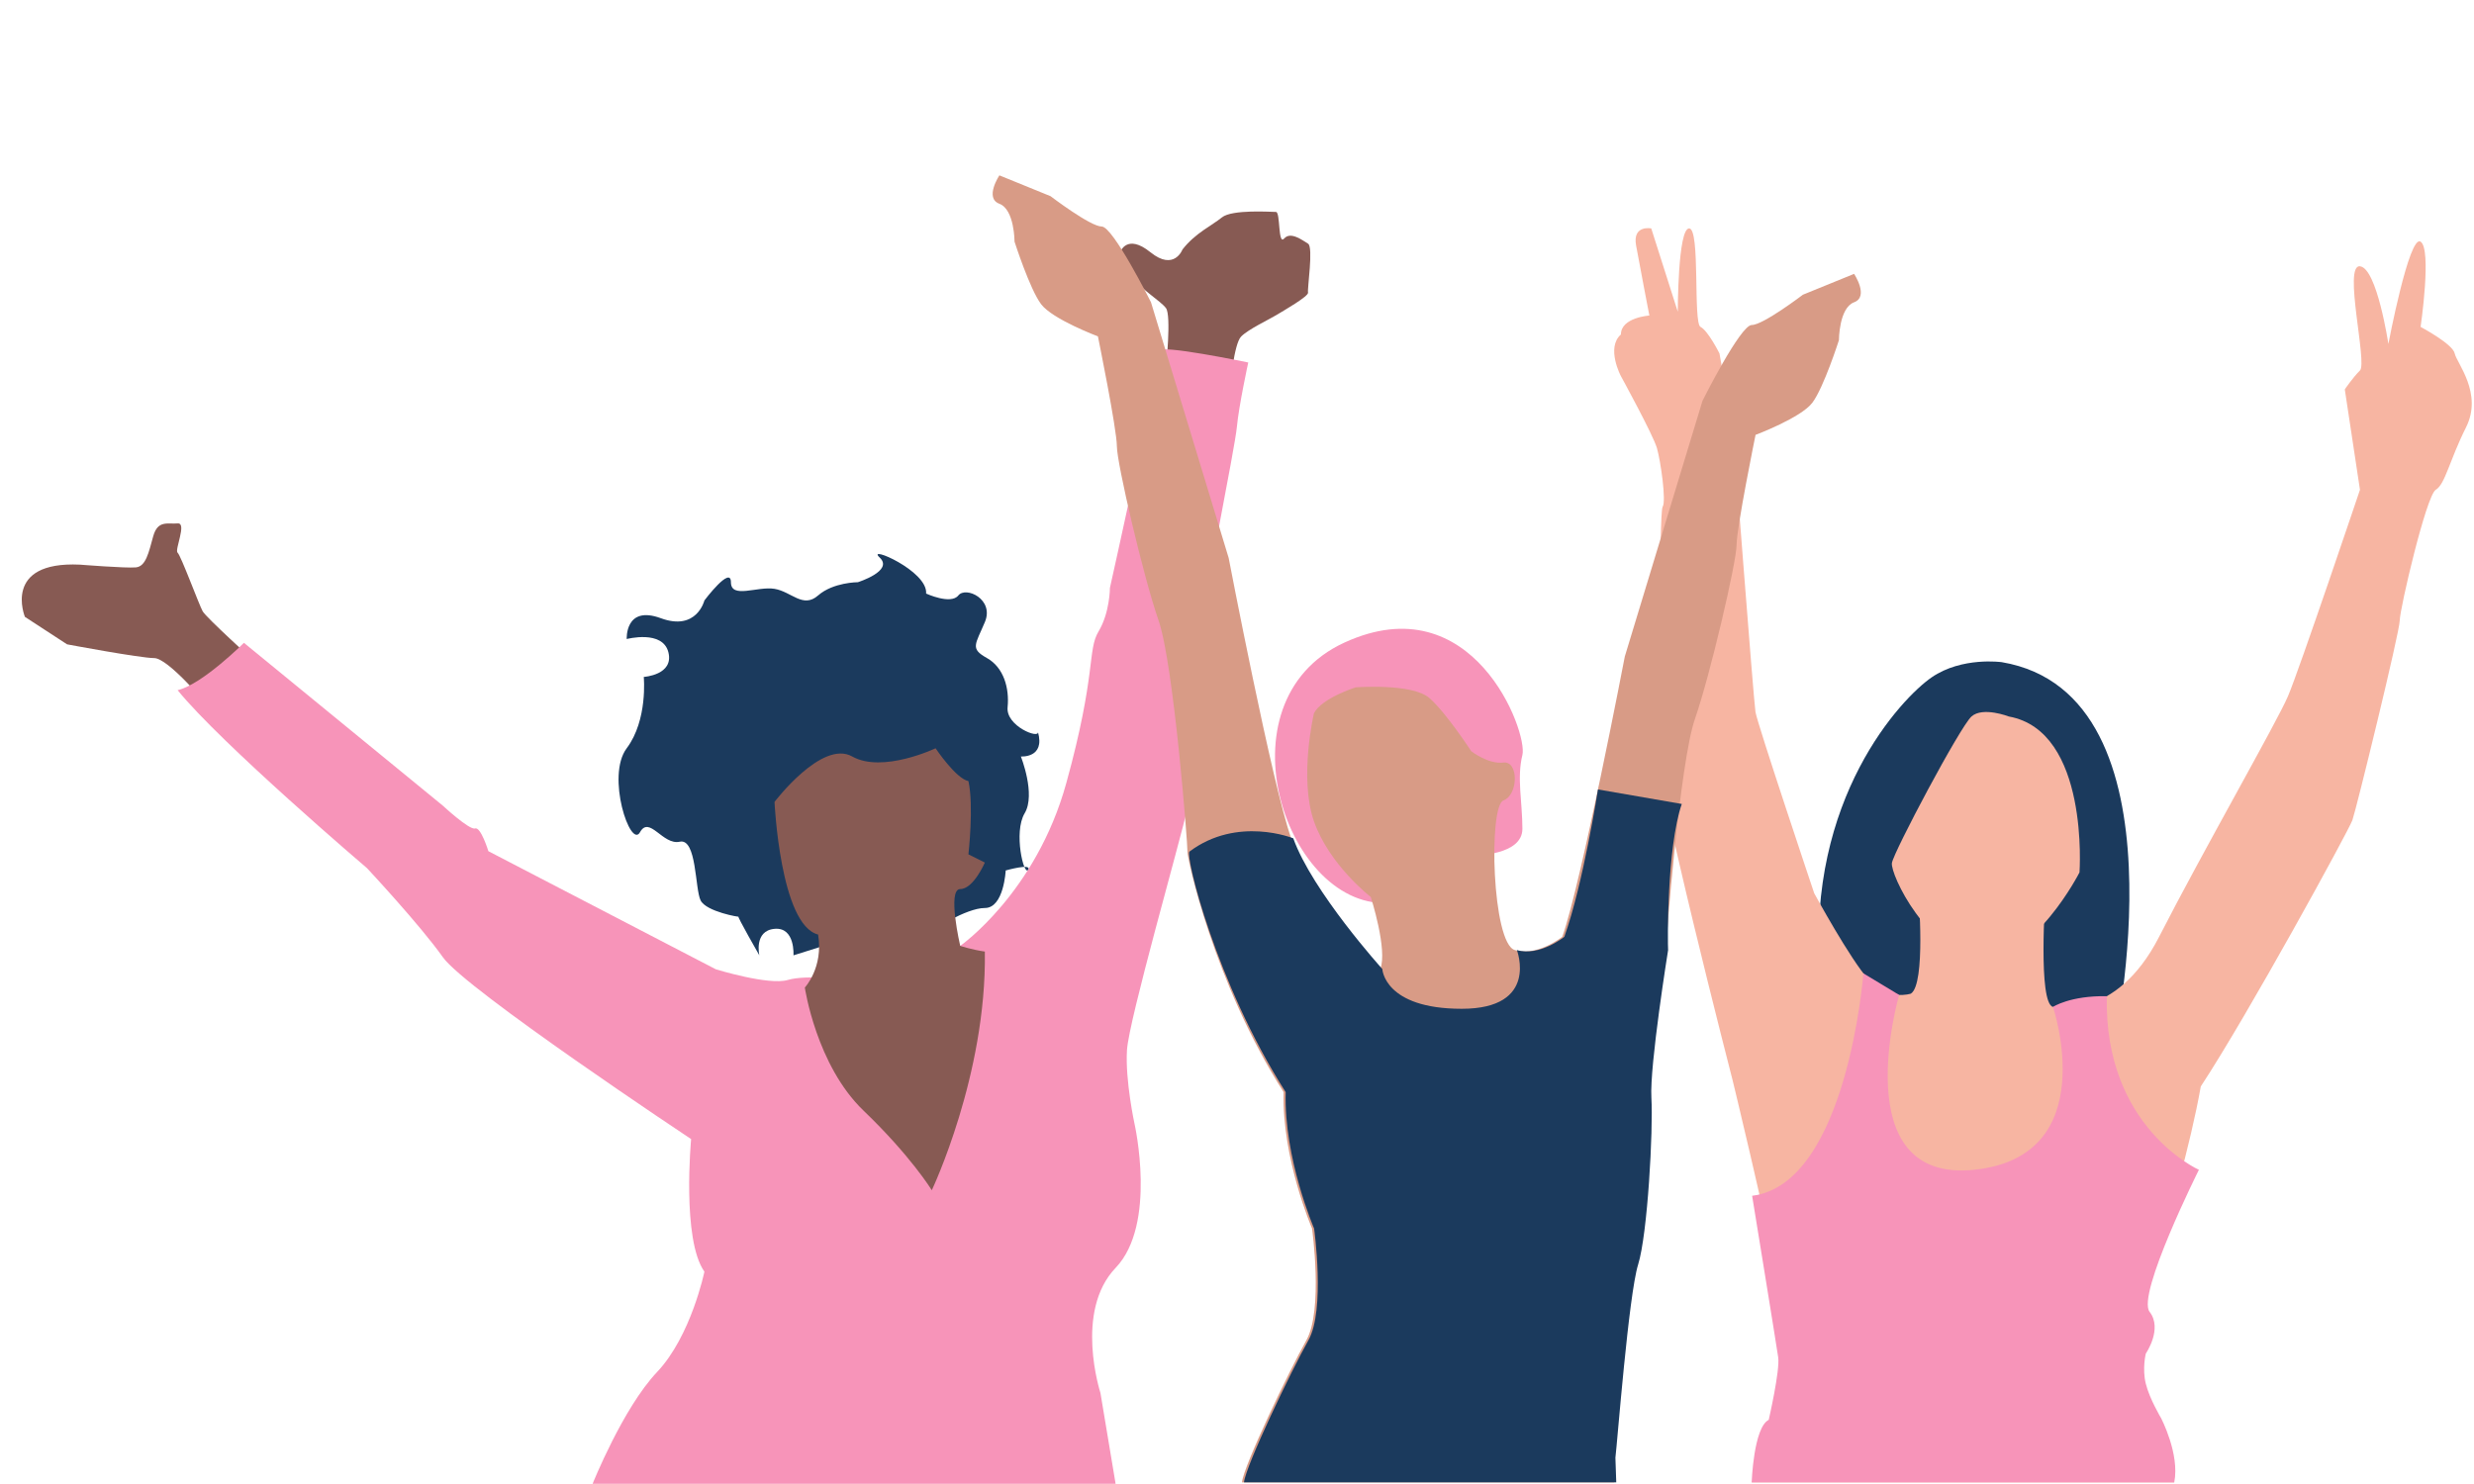
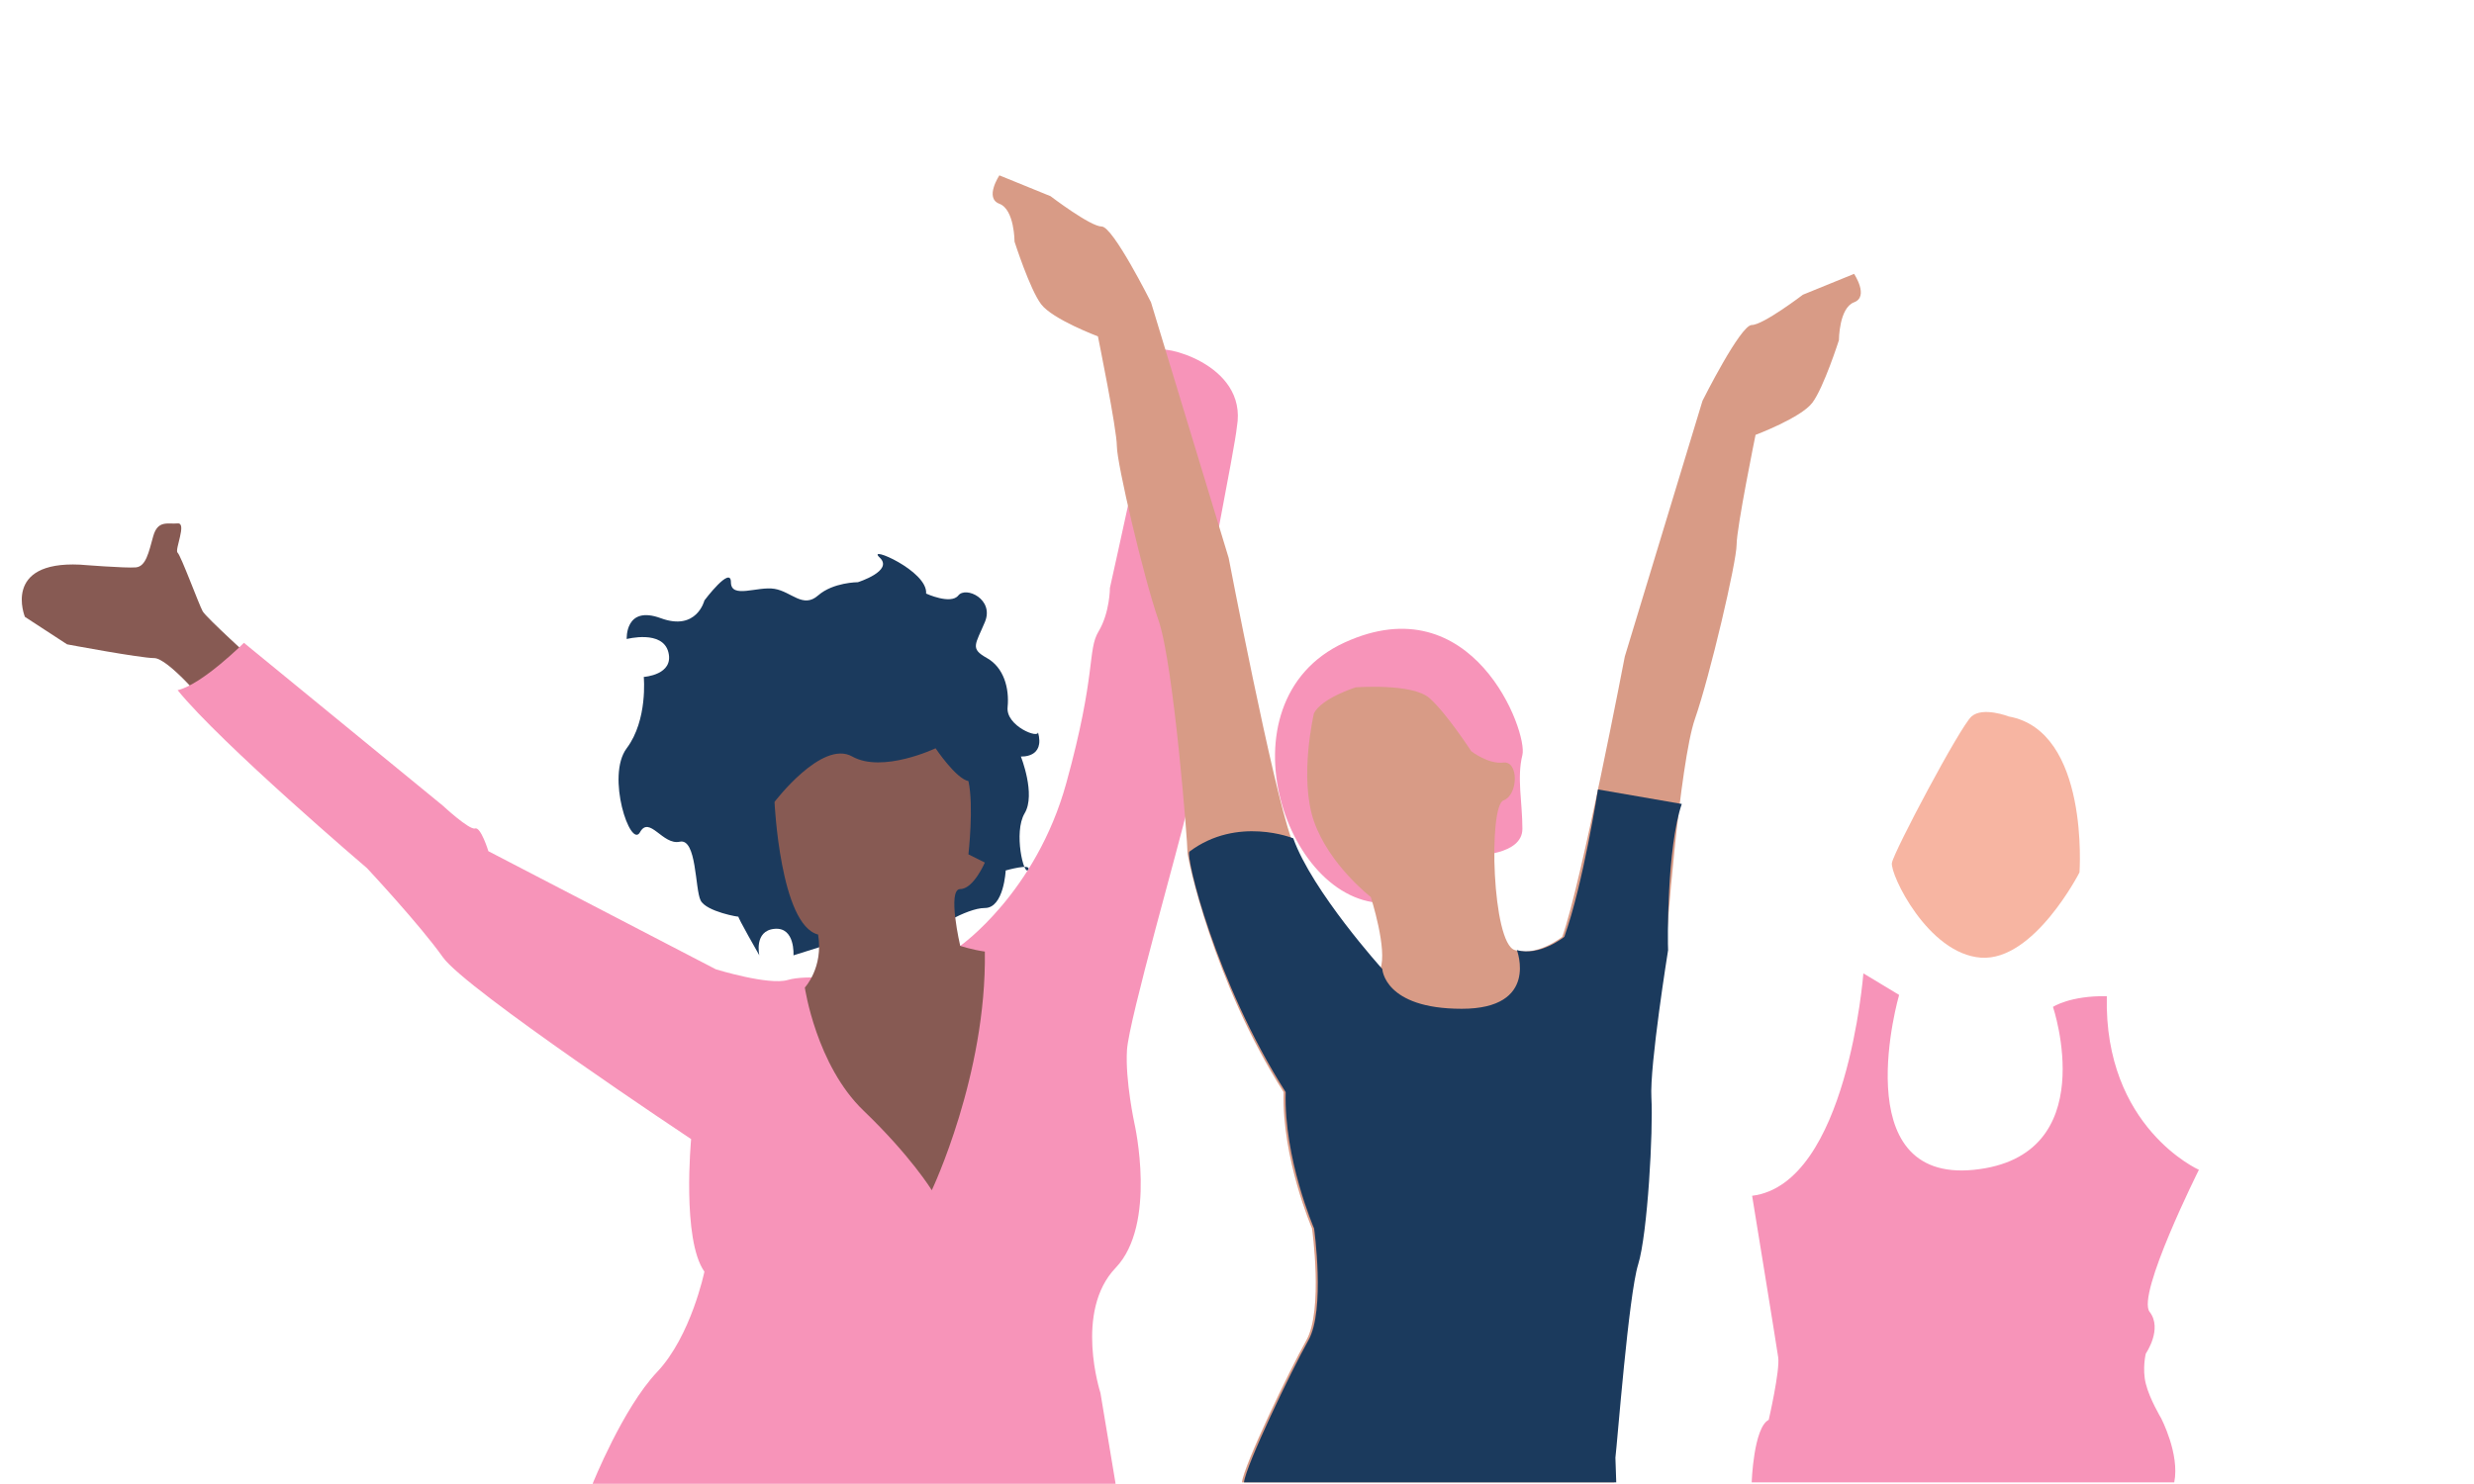
<svg xmlns="http://www.w3.org/2000/svg" width="750" viewBox="0 0 750 450" height="450" version="1.0">
  <defs>
    <clipPath id="a">
      <path d="M 53 105.246 L 378.754 105.246 L 378.754 449.934 L 53 449.934 Z M 53 105.246" />
    </clipPath>
    <clipPath id="b">
      <path d="M 489.02 69 L 749.324 69 L 749.324 449.777 L 489.02 449.777 Z M 489.02 69" />
    </clipPath>
    <clipPath id="c">
      <path d="M 531 295 L 667 295 L 667 449.934 L 531 449.934 Z M 531 295" />
    </clipPath>
    <clipPath id="d">
      <path d="M 300 53.184 L 565 53.184 L 565 449.934 L 300 449.934 Z M 300 53.184" />
    </clipPath>
    <clipPath id="e">
      <path d="M 360 239 L 510 239 L 510 449.934 L 360 449.934 Z M 360 239" />
    </clipPath>
  </defs>
-   <path fill="#875A53" d="M 358.473 75.652 C 358.473 75.652 355.973 82.316 348.75 76.484 C 341.523 70.652 339.578 76.484 339.578 76.484 C 339.578 76.484 343.469 82.598 344.582 85.098 C 345.688 87.598 351.809 91.211 353.469 93.43 C 355.141 95.656 353.469 111.488 353.469 111.488 L 372.918 117.32 C 372.918 117.32 374.031 104.266 376.258 102.043 C 378.477 99.82 384.59 96.949 386.809 95.609 C 389.035 94.262 396.812 89.824 396.539 88.707 C 396.258 87.598 398.219 74.914 396.543 73.891 C 394.867 72.871 391.262 70.098 389.312 72.316 C 387.367 74.543 388.203 64.266 386.809 64.266 C 385.422 64.266 373.477 63.43 370.418 65.93 C 367.363 68.43 362.359 70.652 358.473 75.652" />
  <path fill="#875A53" d="M 24.227 171.219 C 24.227 171.219 38.117 172.328 41.172 172.051 C 44.23 171.777 45.062 167.609 46.449 162.605 C 47.844 157.605 50.898 158.996 53.844 158.719 C 56.785 158.438 52.844 166.777 53.844 167.609 C 54.844 168.438 60.348 183.441 61.453 185.383 C 62.566 187.328 77.289 200.668 77.289 200.668 L 62.289 213.168 C 62.289 213.168 50.898 199.555 46.73 199.555 C 42.562 199.555 20.336 195.387 20.336 195.387 L 7.551 187.055 C 7.551 187.055 0.605 170.109 24.227 171.219" />
  <path fill="#F794B9" d="M 447.156 259.375 C 447.156 259.375 461.52 259.375 461.52 251.336 C 461.52 243.297 459.797 235.828 461.52 228.938 C 463.242 222.047 446.582 176.891 407.52 194.871 C 368.457 212.852 390.16 276.801 421.879 273.738 C 453.605 270.668 447.156 259.375 447.156 259.375" />
  <g clip-path="url(#a)">
-     <path fill="#F794B9" d="M 179.648 449.945 C 238.82 449.945 338.199 449.945 338.199 449.945 L 333.602 422.379 C 333.602 422.379 325.562 397.68 338.199 384.465 C 350.84 371.258 343.941 340.812 343.941 340.812 C 343.941 340.812 341.07 327.605 341.645 318.414 C 342.219 309.227 357.73 255.238 360.027 244.895 C 362.324 234.559 363.473 196.648 364.047 190.332 C 364.621 184.016 374.391 135.77 374.965 129.445 C 375.539 123.129 378.41 109.922 378.41 109.922 C 378.41 109.922 350.84 104.176 351.414 106.473 C 351.988 108.77 336.477 178.266 336.477 178.266 C 336.477 178.266 336.477 185.738 333.027 191.48 C 329.582 197.223 332.453 204.117 323.258 237.43 C 314.07 270.742 291.094 286.824 291.094 286.824 L 256.629 297.16 C 256.629 297.16 244.562 295.445 238.82 297.16 C 233.074 298.883 216.988 293.914 216.988 293.914 L 148.055 258.109 C 148.055 258.109 145.758 250.645 144.035 251.219 C 142.312 251.793 134.266 244.32 134.266 244.32 L 73.949 194.926 C 73.949 194.926 61.309 207.562 53.844 209.285 C 67 225.52 111.285 263.277 111.285 263.277 C 111.285 263.277 127.371 280.508 134.266 290.27 C 141.156 300.031 209.516 345.414 209.516 345.414 C 209.516 345.414 206.645 375.852 213.543 385.613 C 213.543 385.613 209.516 405.145 199.18 416.062 C 188.84 426.973 179.648 449.945 179.648 449.945" />
+     <path fill="#F794B9" d="M 179.648 449.945 C 238.82 449.945 338.199 449.945 338.199 449.945 L 333.602 422.379 C 333.602 422.379 325.562 397.68 338.199 384.465 C 350.84 371.258 343.941 340.812 343.941 340.812 C 343.941 340.812 341.07 327.605 341.645 318.414 C 342.219 309.227 357.73 255.238 360.027 244.895 C 362.324 234.559 363.473 196.648 364.047 190.332 C 364.621 184.016 374.391 135.77 374.965 129.445 C 378.41 109.922 350.84 104.176 351.414 106.473 C 351.988 108.77 336.477 178.266 336.477 178.266 C 336.477 178.266 336.477 185.738 333.027 191.48 C 329.582 197.223 332.453 204.117 323.258 237.43 C 314.07 270.742 291.094 286.824 291.094 286.824 L 256.629 297.16 C 256.629 297.16 244.562 295.445 238.82 297.16 C 233.074 298.883 216.988 293.914 216.988 293.914 L 148.055 258.109 C 148.055 258.109 145.758 250.645 144.035 251.219 C 142.312 251.793 134.266 244.32 134.266 244.32 L 73.949 194.926 C 73.949 194.926 61.309 207.562 53.844 209.285 C 67 225.52 111.285 263.277 111.285 263.277 C 111.285 263.277 127.371 280.508 134.266 290.27 C 141.156 300.031 209.516 345.414 209.516 345.414 C 209.516 345.414 206.645 375.852 213.543 385.613 C 213.543 385.613 209.516 405.145 199.18 416.062 C 188.84 426.973 179.648 449.945 179.648 449.945" />
  </g>
  <path fill="#1B3A5D" d="M 189.984 226.902 C 196.434 218.312 195.16 205.266 195.16 205.266 C 195.16 205.266 204.348 204.691 202.625 197.797 C 200.902 190.906 189.992 193.777 189.992 193.777 C 189.992 193.777 189.414 183.441 200.328 187.461 C 211.238 191.48 213.543 182.078 213.543 182.078 C 213.543 182.078 221.582 171.375 221.582 176.543 C 221.582 181.711 229.625 177.691 234.797 178.555 C 239.969 179.414 243.414 184.59 248.008 180.562 C 252.602 176.543 260.074 176.543 260.074 176.543 C 260.074 176.543 270.996 173.098 266.684 169.078 C 262.371 165.059 281.328 173.098 280.754 179.988 C 280.754 179.988 288.223 183.441 290.52 180.562 C 292.816 177.691 301.465 181.711 298.578 188.609 C 295.688 195.5 294.012 196.648 299.156 199.52 C 304.309 202.395 306.031 208.711 305.457 214.453 C 304.883 220.195 315.219 224.215 314.645 221.918 C 316.941 229.965 309.477 229.391 309.477 229.391 C 309.477 229.391 314.07 240.875 310.625 246.617 C 307.18 252.367 310.41 265.801 311.672 263.734 C 312.934 261.672 304.883 263.953 304.883 263.953 C 304.883 263.953 304.336 275.336 298.578 275.336 C 292.816 275.336 282.477 282.23 282.477 282.23 L 251.473 286.25 L 240.543 289.695 C 240.543 289.695 241.117 281.082 234.797 281.656 C 228.477 282.23 230.199 289.695 230.199 289.695 C 230.199 289.695 223.305 277.668 223.879 277.938 C 224.453 278.207 214.117 276.484 212.395 273.039 C 210.664 269.594 211.238 254.09 206.07 255.238 C 200.902 256.387 196.883 247.191 194.012 252.367 C 191.141 257.535 183.66 235.324 189.984 226.902" />
-   <path fill="#1B3A5D" d="M 606.855 200.793 C 606.855 200.793 594.793 199.07 585.598 205.387 C 576.41 211.703 547.688 242.145 551.707 294.988 C 555.73 347.832 640.75 317.383 640.75 317.383 C 640.75 317.383 664.305 210.555 606.855 200.793" />
  <path fill="#F7B5A2" d="M 608.961 217.262 C 608.961 217.262 601.109 214.199 597.664 217.262 C 594.219 220.324 574.113 258.227 573.539 261.672 C 572.965 265.117 584.449 289.246 600.535 290.395 C 616.625 291.543 630.406 264.543 630.406 264.543 C 630.406 264.543 633.477 221.664 608.961 217.262" />
  <g clip-path="url(#b)">
-     <path fill="#F7B5A2" d="M 659.129 449.492 C 656.258 444.898 640.75 421.348 640.75 421.348 C 640.75 421.348 660.852 365.062 667.176 329.449 C 681.531 307.621 711.98 251.91 713.133 248.711 C 714.281 245.512 727.488 191.598 727.488 188.152 C 727.488 184.707 735.535 150.242 738.406 148.52 C 741.277 146.797 742.426 139.906 747.594 129.57 C 752.766 119.23 744.723 110.043 744.148 107.172 C 743.574 104.301 733.812 99.125 733.812 99.125 C 733.812 99.125 737.258 75.578 733.812 73.281 C 730.359 70.984 724.043 104.301 724.043 104.301 C 724.043 104.301 720.598 81.324 715.43 80.746 C 710.258 80.172 717.727 110.043 715.43 112.34 C 713.133 114.637 710.832 118.082 710.832 118.082 L 715.43 148.52 C 715.43 148.52 697.043 203.09 693.598 211.129 C 690.152 219.168 667.75 258.227 654.535 284.074 C 641.324 309.918 622.367 305.324 622.367 305.324 C 617.773 304.176 620.07 271.441 620.07 271.441 L 581.578 270.867 C 581.578 270.867 583.875 298.434 579.281 301.305 C 579.281 301.305 572.391 303.602 566.641 297.285 C 560.898 290.969 549.984 270.867 549.984 270.867 C 549.984 270.867 532.75 219.508 532.176 215.895 C 531.602 212.277 525.285 129.57 525.285 129.57 L 521.258 107.172 C 521.258 107.172 517.812 100.273 515.516 99.125 C 513.219 97.977 515.516 69.262 512.07 69.262 C 508.625 69.262 508.625 94.531 508.625 94.531 L 500.582 69.262 C 500.582 69.262 494.836 68.113 495.984 74.43 C 497.133 80.746 500.008 95.68 500.008 95.68 C 500.008 95.68 491.387 96.254 491.387 101.422 C 486.793 105.449 491.387 114.062 491.387 114.062 C 491.387 114.062 501.156 131.867 502.305 135.887 C 503.453 139.906 505.176 151.973 504.027 153.695 C 502.879 155.418 503.453 218.02 502.305 226.066 C 501.156 234.105 525.285 327.727 525.285 327.727 C 525.285 327.727 535.047 367.934 538.492 386.316 C 541.938 404.691 546.539 414.457 540.789 428.238 L 531.027 449.492 L 659.129 449.492" />
-   </g>
+     </g>
  <g clip-path="url(#c)">
    <path fill="#F794B9" d="M 536.195 430.543 C 536.195 430.543 539.641 415.605 539.066 411.586 C 538.492 407.566 531.16 362.605 531.16 362.605 C 560.012 358.996 564.887 295.156 564.887 295.156 L 575.723 301.695 C 575.723 301.695 559.176 358.742 598.426 354.723 C 637.676 350.703 622.367 305.324 622.367 305.324 C 622.367 305.324 627.535 301.879 638.688 302.078 C 637.766 341.91 666.602 354.723 666.602 354.723 C 666.602 354.723 647.641 392.633 651.664 397.801 C 655.684 402.969 650.512 410.438 650.512 410.438 C 650.512 410.438 649.363 415.031 650.512 419.625 C 651.664 424.219 655.109 429.969 655.109 429.969 C 655.109 429.969 660.852 440.879 659.129 449.492 C 617.199 449.492 531.027 449.492 531.027 449.492 C 531.027 449.492 531.602 432.84 536.195 430.543" />
  </g>
  <g clip-path="url(#d)">
    <path fill="#D89B86" d="M 489.09 442.027 C 489.664 437.434 493.109 392.633 495.984 383.445 C 498.855 374.25 500.582 342.66 500.008 332.895 C 499.43 323.133 505.07 288.094 505.07 288.094 C 504.934 286.371 509.223 231.234 513.82 218.02 C 518.418 204.812 526.457 170.348 526.457 165.18 C 526.457 160.012 532.199 131.867 532.199 131.867 C 532.199 131.867 545.988 126.695 549.434 122.102 C 552.883 117.508 557.477 103.145 557.477 103.145 C 557.477 103.145 557.477 93.383 562.074 91.66 C 566.672 89.938 562.074 83.047 562.074 83.047 L 546.562 89.363 C 546.562 89.363 534.504 98.551 531.051 98.551 C 527.605 98.551 516.121 121.527 516.121 121.527 L 492.566 199.07 C 492.566 199.07 479.352 267.996 473.609 284.074 C 473.609 284.074 466.113 290.109 459.223 288.094 C 452.312 286.082 451.176 244.445 455.773 242.719 C 460.371 240.996 460.371 230.66 455.773 231.234 C 451.176 231.809 446.008 227.789 446.008 227.789 C 446.008 227.789 438.539 216.297 433.371 211.703 C 428.195 207.109 410.969 208.426 410.969 208.426 C 410.969 208.426 400.625 211.703 398.328 216.297 C 398.328 216.297 393.73 235.828 398.328 249.039 C 402.922 262.246 415.562 272.016 415.562 272.016 C 415.562 272.016 420.73 288.094 418.434 293.84 C 418.434 293.84 397.18 270.293 391.434 254.207 C 385.691 238.125 372.477 169.199 372.477 169.199 L 348.926 91.66 C 348.926 91.66 337.434 68.688 333.984 68.688 C 330.539 68.688 318.48 59.492 318.48 59.492 L 302.969 53.176 C 302.969 53.176 298.371 60.066 302.969 61.789 C 307.562 63.52 307.562 73.281 307.562 73.281 C 307.562 73.281 312.156 87.641 315.609 92.234 C 319.055 96.828 332.836 101.996 332.836 101.996 C 332.836 101.996 338.582 130.145 338.582 135.312 C 338.582 140.48 346.625 174.941 351.223 188.152 C 355.816 201.367 360.109 256.504 359.973 258.227 C 359.844 259.949 367.883 297.859 389.137 331.172 C 388.562 351.277 397.754 372.527 397.754 372.527 C 397.754 372.527 401.199 397.227 396.027 406.418 C 390.859 415.605 377.07 444.324 376.496 449.492 L 489.348 449.492 L 489.09 442.027" />
  </g>
  <g clip-path="url(#e)">
    <path fill="#1B3A5D" d="M 419.055 293.84 C 419.055 293.84 397.801 270.293 392.059 254.207 C 392.059 254.207 375.141 247.316 360.594 258.227 C 359.215 259.262 368.504 297.859 389.758 331.172 C 389.184 351.277 398.375 372.527 398.375 372.527 C 398.375 372.527 401.82 397.227 396.652 406.418 C 391.484 415.605 377.691 444.324 377.117 449.492 L 489.969 449.492 L 489.715 442.027 C 490.289 437.434 493.734 392.633 496.605 383.445 C 499.477 374.25 501.199 342.66 500.625 332.895 C 500.051 323.133 505.691 288.094 505.691 288.094 C 505.555 286.371 505.242 256.996 509.84 243.789 L 484.43 239.387 C 484.43 239.387 479.973 267.996 474.23 284.074 C 474.23 284.074 466.734 290.109 459.844 288.094 C 459.844 288.094 466.688 305.898 443.133 305.898 C 419.582 305.898 419.055 293.84 419.055 293.84" />
  </g>
  <path fill="#875A53" d="M 291.094 286.824 C 291.094 286.824 287.07 269.594 291.094 269.594 C 295.113 269.594 298.559 261.555 298.559 261.555 L 293.582 259.066 C 293.582 259.066 295.258 244.355 293.582 236.855 C 289.754 236.09 283.625 226.902 283.625 226.902 C 283.625 226.902 267.539 234.559 258.352 229.391 C 249.156 224.215 234.797 243.172 234.797 243.172 C 234.797 243.172 236.52 280.508 248.008 283.379 C 249.676 293.391 243.988 299.457 243.988 299.457 C 243.988 299.457 247.434 323.012 261.797 336.793 C 276.156 350.582 282.477 360.918 282.477 360.918 C 282.477 360.918 299.133 325.883 298.559 288.547 C 294.539 287.973 291.094 286.824 291.094 286.824" />
</svg>